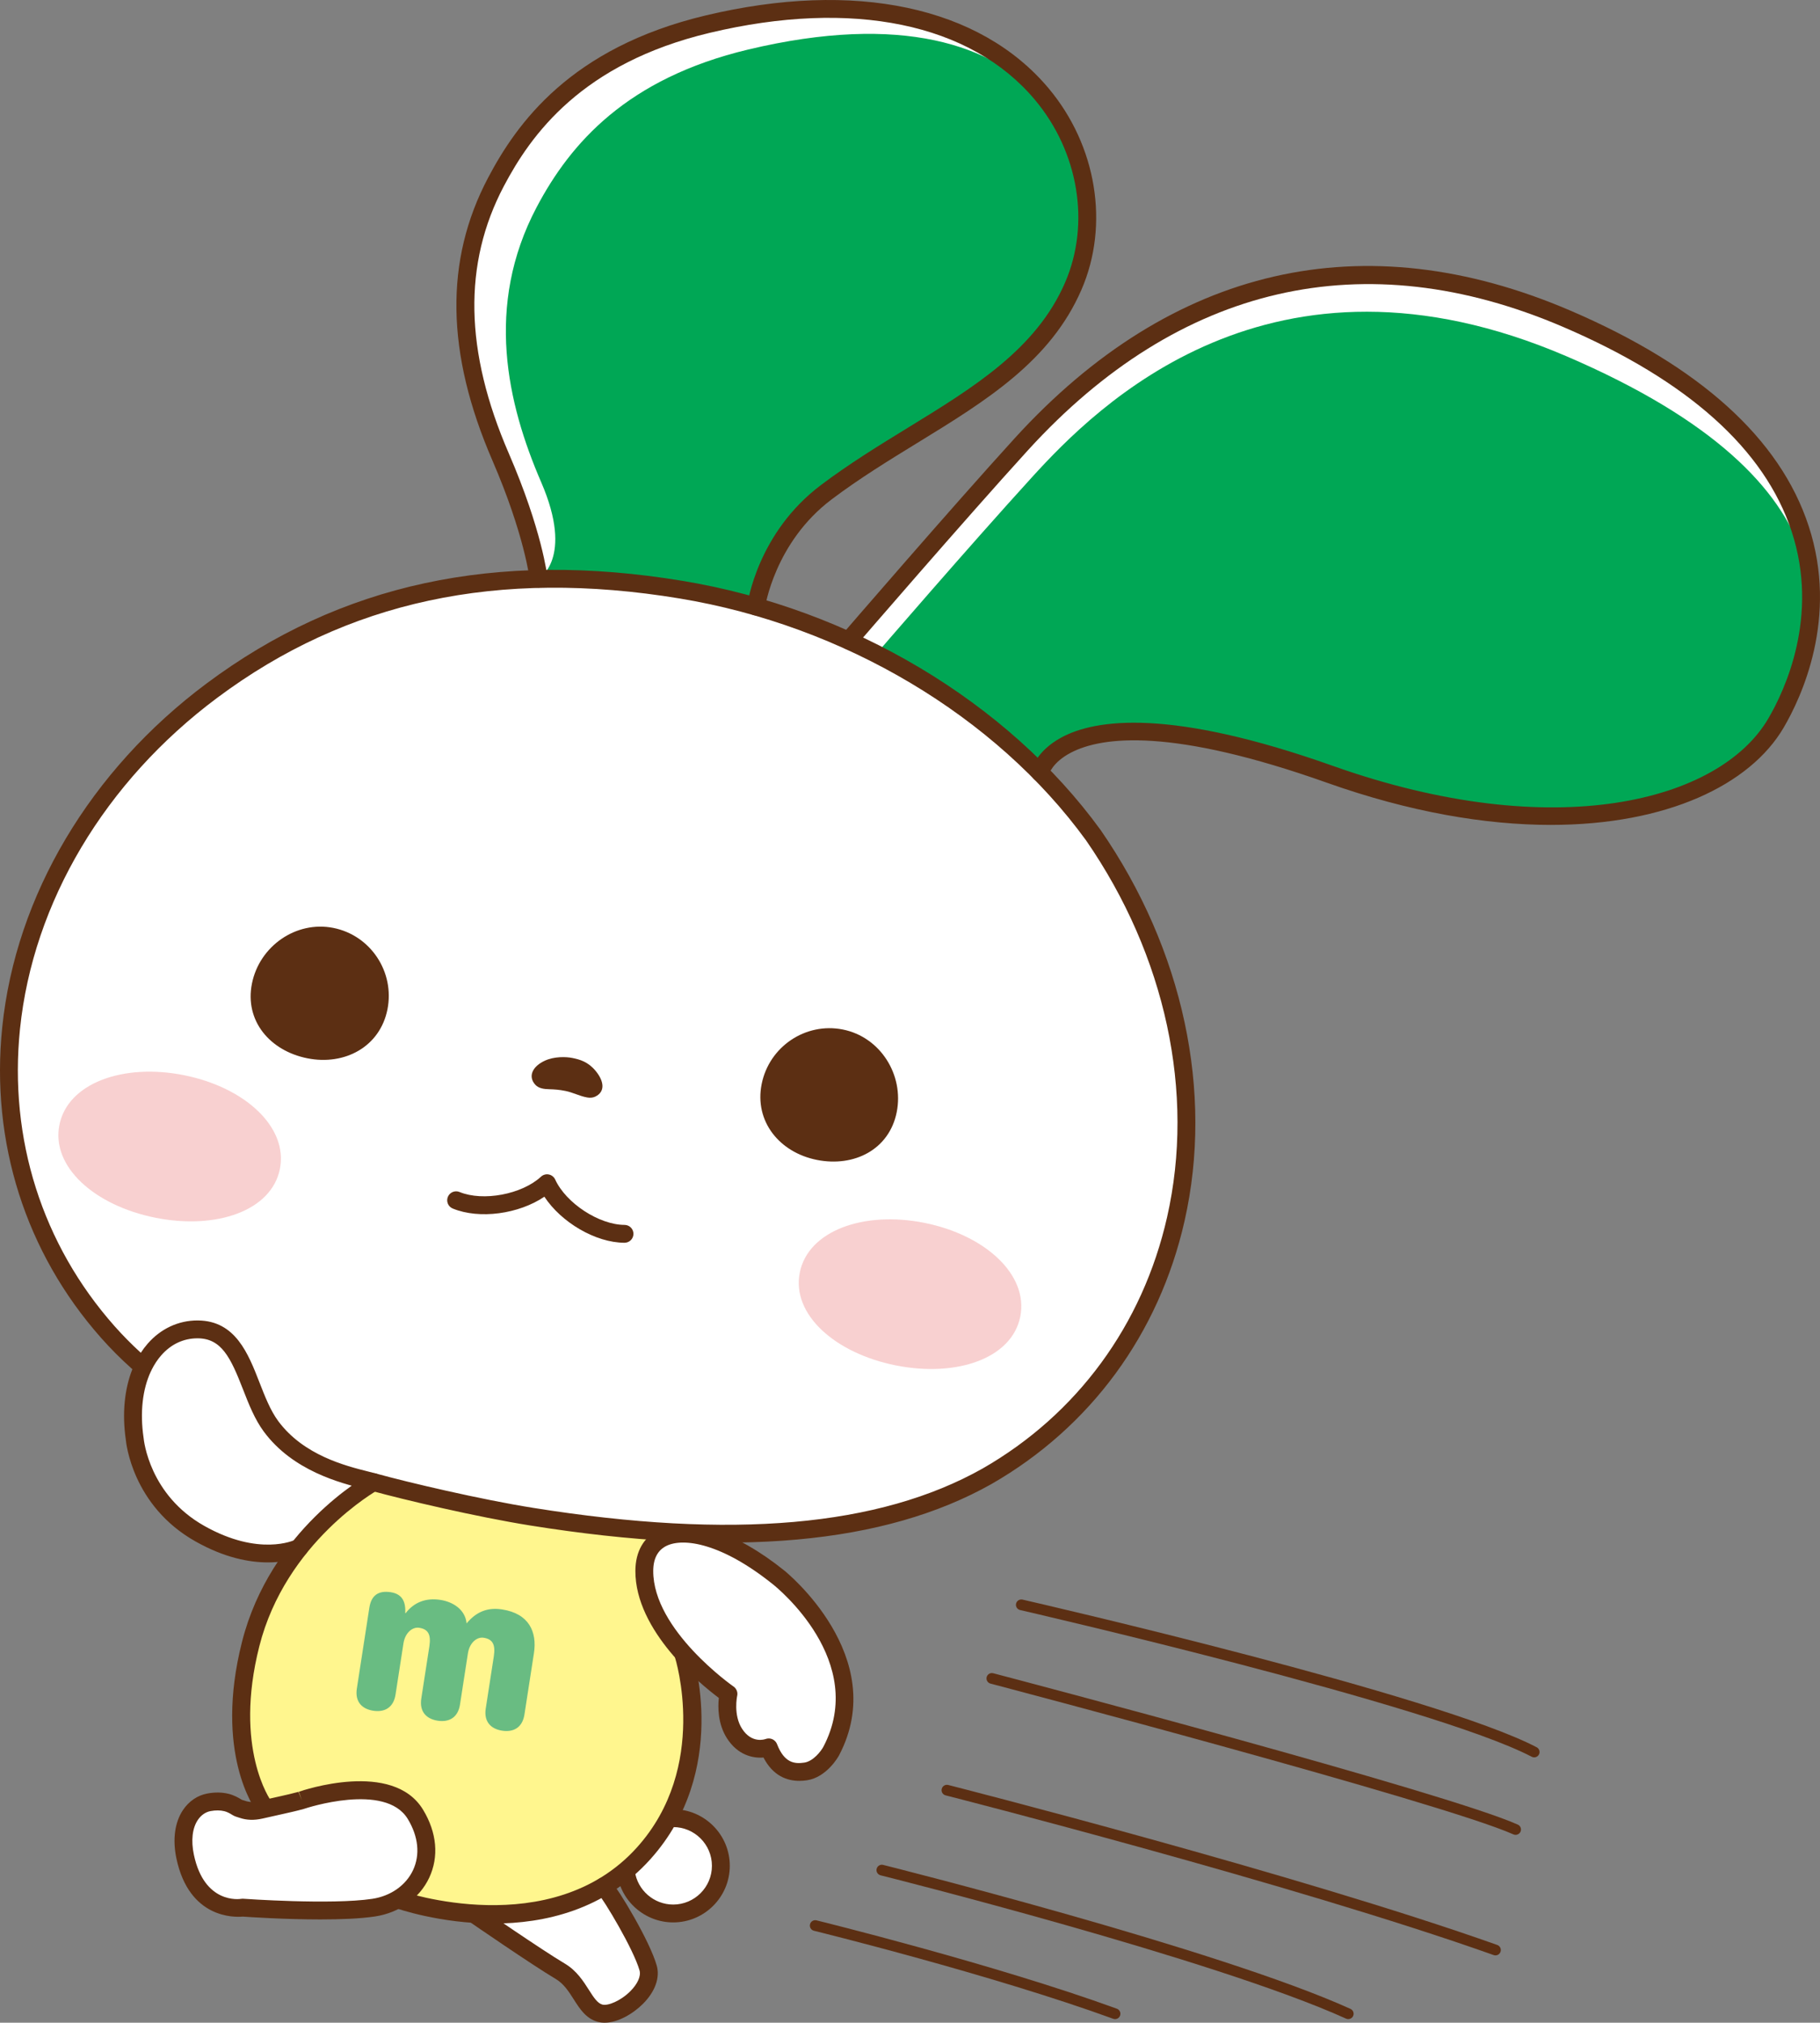
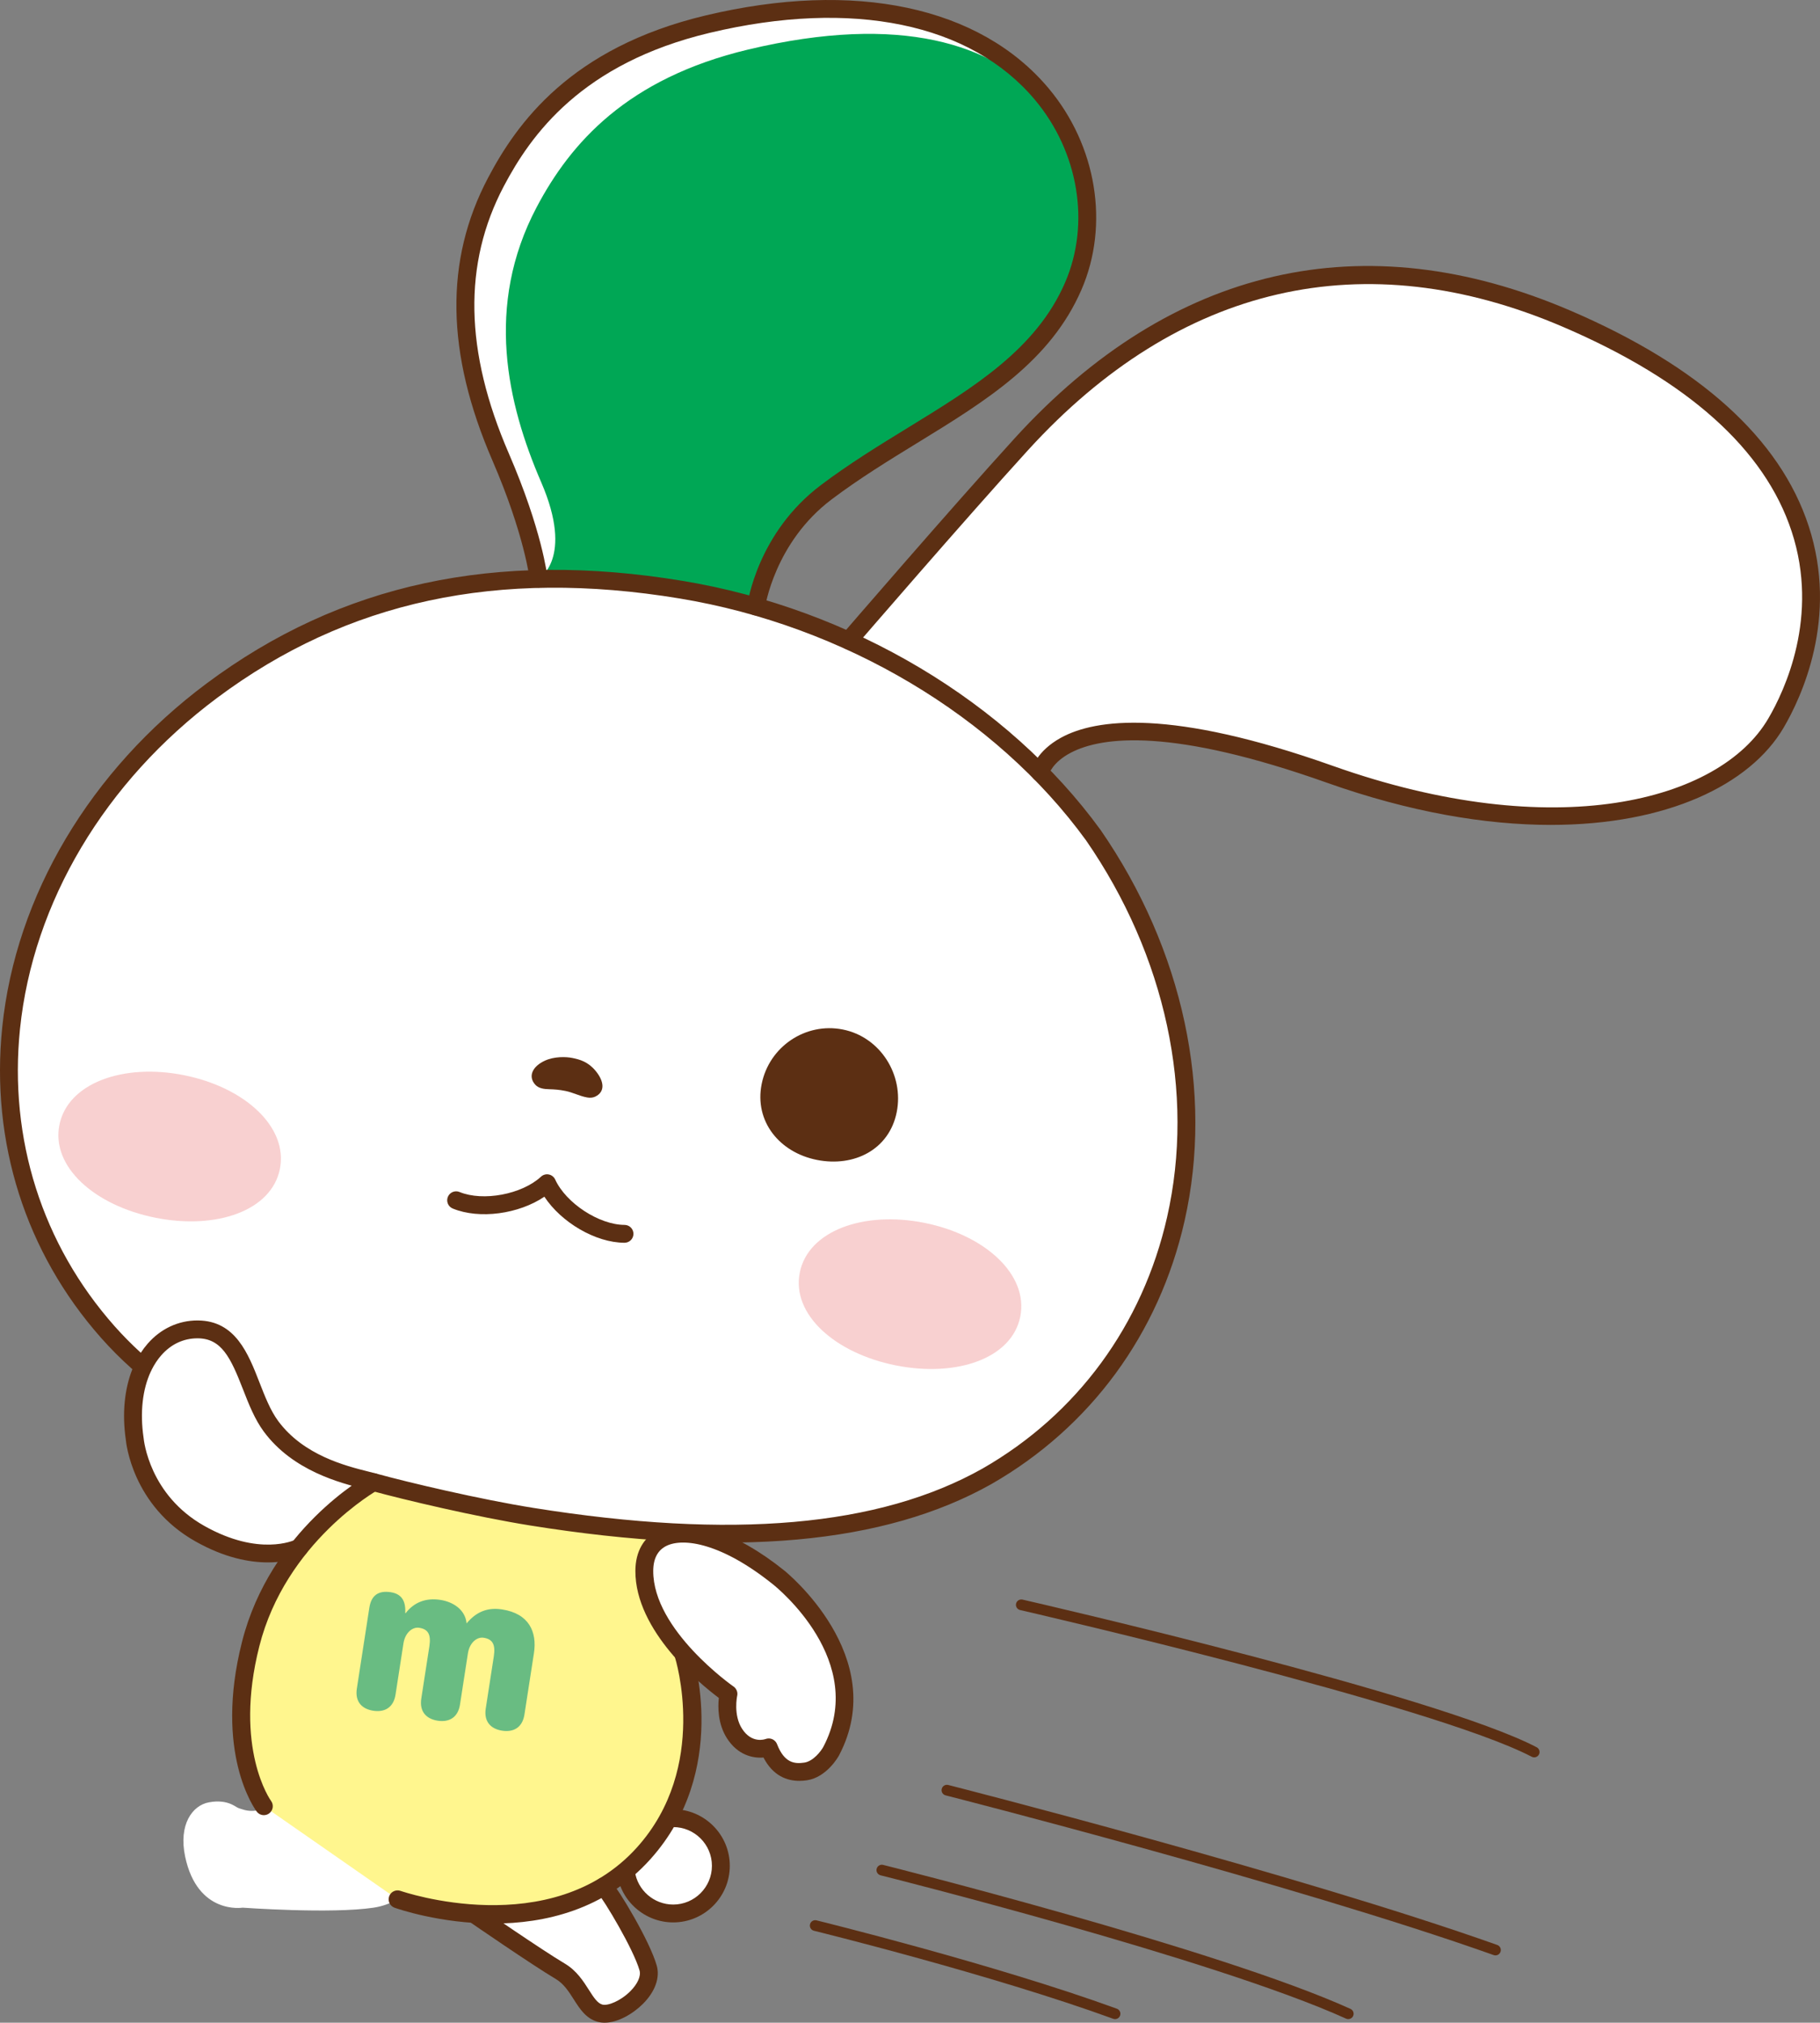
<svg xmlns="http://www.w3.org/2000/svg" width="254.719" height="283.104" viewBox="0 0 254.719 283.104">
  <rect x="0" y="0" width="254.719" height="283.104" fill="#808080" stroke="none" />
  <g>
    <g id="_lay_1" data-name="lay_1">
      <g>
        <path d="M219.275,44.616c-41.422-17.783-67.446,7.807-76.338,17.566-8.892,9.759-24.154,27.464-24.154,27.464l.113.078c-4.245-1.926-8.667-3.553-13.226-4.849l.152.019s1.293-9.569,9.811-15.994c13.139-9.912,28.607-15.066,34.576-28.853,8.008-18.494-8.244-46.903-51.167-36.67-16.955,4.042-24.887,13.091-29.633,22.096-7.269,13.792-4.113,27.464.649,38.47,4.64,10.724,5.325,17.054,5.325,17.054l.207.026c-15.551.329-31.154,4.612-45.933,15.64C-1.731,120.084-7.881,160.486,15.086,186.429c1.532,1.73,3.19,3.354,4.958,4.879l.006.003c-1.266,2.622-1.78,6.089-1.195,10.093,0,0,.73,8.529,9.13,13.258,8.4,4.728,13.91,1.96,13.91,1.96l.012-.011c-2.793,3.484-5.427,7.974-6.829,13.514-3.835,15.156,1.854,22.681,1.854,22.681l.498.288c-.319.072-.638.144-.958.216-.854.191-1.686.222-2.527-.063-.25-.085-.542-.144-.767-.284-.47-.293-.929-.538-1.472-.673-.807-.202-1.655-.182-2.469-.031-2.319.431-4.268,3.115-3.326,7.592,1.724,8.192,8.042,7.152,8.042,7.152,0,0,12.41.894,18.341,0,1.249-.188,2.388-.612,3.389-1.204l-.042.036s4.729,1.679,11.065,2.034l-.307.067s8.729,6.022,12.028,7.979c2.814,1.67,3.249,5.22,5.551,5.86,2.467.685,7.621-3.185,6.732-6.328s-5.016-10.07-6.202-11.434l-.032.007c1.458-.874,2.867-1.922,4.198-3.182l-1.065,1.221c.445,3.253,3.234,5.759,6.609,5.759,3.684,0,6.671-2.987,6.671-6.671s-2.987-6.671-6.671-6.671l-2.285,2.622c8.274-11.597,3.716-25.53,3.716-25.53l.011-.129c3.073,3.417,6.294,5.646,6.294,5.646,0,0-.718,3.124.852,5.559,1.936,3,4.779,1.927,4.779,1.927,1.071,2.766,2.804,3.723,5.159,3.37,2.215-.332,3.572-2.822,3.572-2.822,6.878-13.068-7.334-24.325-7.334-24.325-4.787-3.851-9.166-5.779-12.501-6.077-.034-.051-.068-.102-.104-.157,15.283.586,30.002-1.308,41.77-7.937,30.053-17.243,37.136-57.493,14.879-89.714-2.244-3.088-4.766-6.024-7.506-8.803l.043.03s3.028-13.084,40.563.24c30.546,10.843,55.052,5.422,62.425-7.157,7.373-12.578,12.144-38.819-29.277-56.602ZM57.922,263.879c.018-.022.033-.046.051-.068l.024.004-.074.064Z" fill="#fff" />
        <path d="M75.383,80.998s5-2.78.36-13.504c-4.761-11.006-7.918-24.678-.649-38.469,4.746-9.005,12.678-18.053,29.633-22.095,42.923-10.234,51.597,17.873,45.482,33.12-5.593,13.944-21.437,18.941-34.576,28.853-8.517,6.425-9.811,15.994-9.811,15.994" fill="#00a755" />
-         <path d="M122.659,91.506s12.918-14.994,21.81-24.753c8.892-9.759,33.351-34.67,74.773-16.887,41.422,17.783,36.683,38.773,29.309,51.352-7.373,12.578-31.879,18-62.425,7.157-37.535-13.325-40.563-.24-40.563-.24" fill="#00a755" />
        <path d="M95.648,231.566s5.188,15.859-5.554,27.82c-12.723,14.169-34.454,6.447-34.454,6.447l-18.707-13.027s-5.689-7.525-1.854-22.681c3.882-15.345,17.215-22.681,17.215-22.681,0,0,20.66,5.821,28.69,5.786,7.286-.031,10.708,1.87,10.708,1.87l-1.519,6.348,5.475,10.118Z" fill="#fff68e" />
        <path d="M142.793,184.274c-1.167,5.849-8.885,8.534-17.407,6.835s-14.62-7.14-13.453-12.989c1.166-5.849,8.911-8.666,17.433-6.967,8.522,1.7,14.594,7.272,13.427,13.121Z" fill="#f8d0d0" />
        <path d="M8.313,157.453c-1.167,5.849,4.931,11.29,13.453,12.989,8.522,1.7,16.241-.985,17.407-6.835,1.167-5.849-4.905-11.422-13.427-13.121-8.522-1.7-16.267,1.117-17.433,6.966Z" fill="#f8d0d0" />
        <path d="M69.114,231.817c.264-1.709-.221-2.405-1.43-2.592-.921-.142-1.962.666-2.198,2.191l-1.107,7.156c-.285,1.841-1.545,2.507-3.123,2.263-1.578-.244-2.579-1.26-2.294-3.101l1.131-7.313c.264-1.709-.221-2.405-1.43-2.592-.92-.142-1.962.666-2.198,2.191l-1.107,7.156c-.285,1.841-1.546,2.507-3.123,2.263-1.578-.244-2.578-1.26-2.293-3.101l1.749-11.311c.26-1.683,1.214-2.452,3.002-2.175,1.698.263,2.096,1.455,2.025,2.926l.053.008c1.146-1.492,2.789-2.181,4.865-1.86,1.761.273,3.479,1.346,3.665,3.288,1.453-1.741,3.067-2.246,4.986-1.949,3.735.578,4.902,3.128,4.438,6.127l-1.326,8.576c-.285,1.841-1.547,2.507-3.124,2.263-1.578-.244-2.578-1.26-2.293-3.101l1.131-7.313" fill="#69bc82" />
-         <path d="M54.224,141.283c-1.043,5.228-5.979,7.883-11.207,6.84-5.228-1.043-8.8-5.23-7.757-10.458,1.043-5.228,6.169-8.834,11.397-7.791,5.228,1.043,8.61,6.181,7.568,11.409Z" fill="#5c2f13" />
        <path d="M106.598,151.728c-1.043,5.228,2.498,9.574,7.726,10.616,5.228,1.043,10.133-1.454,11.176-6.682,1.043-5.228-2.308-10.525-7.536-11.567-5.228-1.043-10.323,2.405-11.365,7.633Z" fill="#5c2f13" />
        <path d="M87.404,173.943h-.005c-4.057-.016-8.845-2.851-11.211-6.447-3.565,2.416-9.075,3.196-12.827,1.653-.639-.263-.943-.993-.681-1.631.263-.639.994-.942,1.631-.682,3.296,1.354,8.732.334,11.403-2.143.294-.272.701-.388,1.094-.309.393.078.725.341.892.705,1.517,3.312,6.144,6.339,9.709,6.353.69.003,1.248.564,1.245,1.255-.002.688-.562,1.245-1.25,1.245Z" fill="#5c2f13" />
        <path d="M79.14,152.694c1.05.211,1.978.721,3.03.909.386.069.786.055,1.144-.119,1.426-.689,1.234-2.172.036-3.612-1.043-1.254-2.183-1.582-3.236-1.792-.893-.185-2.546-.227-3.858.377-1.702.783-2.405,2.166-1.353,3.35.49.551,1.269.626,1.961.645.76.022,1.378.061,2.276.241Z" fill="#5c2f13" />
        <path d="M36.93,254.056c-.377,0-.75-.171-.995-.495-.247-.327-6.005-8.183-2.069-23.742,3.97-15.691,17.26-23.159,17.824-23.469.603-.334,1.363-.113,1.697.491.333.604.113,1.364-.491,1.698-.128.071-12.91,7.282-16.606,21.893-3.619,14.304,1.59,21.555,1.643,21.626.41.553.297,1.335-.253,1.747-.225.169-.489.251-.75.251Z" fill="#5c2f13" />
        <path d="M69.053,269.226c-7.435,0-13.36-2.048-13.831-2.215-.65-.23-.99-.945-.759-1.596.231-.649.947-.988,1.596-.76.21.073,21.104,7.264,33.106-6.104,10.115-11.264,5.345-26.447,5.295-26.599-.213-.656.146-1.361.801-1.575.658-.213,1.361.144,1.575.799.221.676,5.285,16.688-5.812,29.045-6.411,7.14-14.878,9.004-21.972,9.004Z" fill="#5c2f13" />
        <path d="M37.491,218.68c-2.576,0-6.039-.631-10.119-2.929-8.873-4.995-9.73-13.865-9.762-14.24-.532-3.635-.198-7.062.917-9.87-1.569-1.399-3.039-2.871-4.377-4.384C3.571,175.308-1.342,159.856.316,143.748c1.896-18.415,12.317-35.941,28.593-48.085,18.731-13.976,40.522-18.674,66.616-14.364,23.605,3.9,45.479,16.937,58.513,34.874,11.559,16.734,15.833,36.672,11.745,54.726-3.577,15.794-13.17,28.865-27.013,36.807-15.001,8.451-36.112,10.348-64.548,5.809-7.517-1.201-17.727-3.611-22.26-4.862-.288-.079-.628-.165-1.011-.261-3.227-.809-9.941-2.492-14.025-8.014-1.289-1.742-2.125-3.889-2.934-5.964-1.712-4.396-2.99-7.066-6.291-7.098h-.065c-1.958,0-3.713.826-5.08,2.393-.513.588-.956,1.259-1.326,2.001-.032.095-.076.187-.132.273-1.153,2.486-1.52,5.715-1.004,9.241.038.394.816,8.021,8.506,12.35,7.644,4.303,12.538,2.027,12.744,1.928.619-.297,1.366-.045,1.669.57.304.616.058,1.359-.556,1.668-.135.067-1.937.94-4.965.94ZM27.636,184.816h.087c5.231.05,7.02,4.64,8.597,8.689.749,1.923,1.523,3.911,2.614,5.386,3.551,4.801,9.453,6.28,12.623,7.075.405.102.765.191,1.068.275,4.479,1.236,14.566,3.618,21.99,4.804,27.856,4.45,48.438,2.645,62.918-5.513,13.22-7.585,22.39-20.083,25.81-35.186,3.935-17.375-.2-36.593-11.346-52.729-12.639-17.393-33.909-30.058-56.881-33.853-25.389-4.195-46.557.353-64.713,13.901-15.717,11.728-25.778,28.617-27.602,46.337-1.585,15.404,3.109,30.177,13.22,41.597,1.136,1.282,2.372,2.536,3.687,3.739.294-.452.615-.879.961-1.275,1.831-2.098,4.301-3.249,6.966-3.249Z" fill="#5c2f13" />
        <path d="M111.877,249.256c-1.73,0-3.694-.693-5.022-3.265-1.499.121-3.598-.346-5.099-2.672-1.316-2.04-1.287-4.429-1.152-5.672-2.557-1.912-11.713-9.351-11.679-17.795.011-2.702,1.187-4.748,3.311-5.761,4.034-1.922,10.751.271,17.531,5.727.143.112,14.934,12.055,7.656,25.88-.076.141-1.695,3.057-4.492,3.477-.335.05-.689.081-1.053.081ZM107.585,243.319c.501,0,.974.304,1.166.799,1.015,2.621,2.43,2.79,3.808,2.584,1.294-.194,2.361-1.646,2.662-2.188,6.296-11.963-6.469-22.308-7.015-22.742-7.216-5.807-12.534-6.552-14.895-5.423-1.245.593-1.88,1.775-1.887,3.514-.033,8.287,11.128,16.114,11.241,16.192.419.291.62.808.508,1.305-.01.045-.567,2.667.683,4.604,1.373,2.127,3.211,1.466,3.289,1.436.145-.055.294-.08.441-.08Z" fill="#5c2f13" />
        <g>
-           <path d="M42.243,251.96s12.142-4.219,15.9,1.986c3.758,6.205.082,12.162-5.849,13.055s-18.341,0-18.341,0c0,0-6.318,1.04-8.042-7.152-.942-4.476,1.007-7.161,3.326-7.592.814-.151,1.661-.171,2.469.031.543.136,1.002.381,1.472.673.225.14.517.199.768.284.841.286,1.673.254,2.527.063.733-.164,1.465-.328,2.198-.495,1.15-.261,2.31-.501,3.446-.819.042-.012.084-.024.126-.037Z" fill="#fff" />
-           <path d="M44.867,268.65c-5.014,0-10.041-.335-10.894-.395-1.162.106-7.509.289-9.285-8.148-.557-2.646-.23-5.051.92-6.769.827-1.236,2.035-2.057,3.401-2.31,1.07-.2,2.079-.185,3,.047.743.187,1.342.522,1.83.826.066.033.157.053.244.078.091.027.181.055.268.084.537.183,1.108.191,1.848.025l2.984-.671c.861-.191,1.751-.391,2.598-.626l.461,1.167-.41-1.181c.534-.187,13.146-4.472,17.379,2.519,1.934,3.193,2.239,6.573.858,9.518-1.351,2.882-4.189,4.909-7.591,5.422-2.057.31-4.833.413-7.612.413ZM33.953,265.751c.03,0,.06,0,.09.003.124.009,12.341.874,18.064.011,2.573-.388,4.704-1.887,5.699-4.011,1.014-2.162.753-4.706-.733-7.161-3.146-5.195-14.309-1.49-14.42-1.452-.015.005-.029.01-.044.015-.006.002-.079.023-.084.025-.981.273-1.904.479-2.797.679l-2.983.67c-1.179.266-2.226.232-3.2-.099l-.176-.055c-.243-.072-.545-.162-.848-.351-.395-.246-.734-.428-1.117-.523-.57-.144-1.222-.146-1.937-.016-.699.13-1.331.571-1.781,1.243-.772,1.154-.968,2.881-.551,4.862,1.461,6.942,6.407,6.213,6.616,6.176.067-.011.135-.017.203-.017Z" fill="#5c2f13" />
-         </g>
+           </g>
        <path d="M84.611,283.104c-.333,0-.657-.04-.968-.127-1.637-.454-2.507-1.823-3.349-3.146-.681-1.07-1.384-2.177-2.506-2.843-3.297-1.956-11.742-7.778-12.1-8.024-.568-.393-.711-1.171-.319-1.739.391-.568,1.171-.711,1.739-.319.087.061,8.732,6.02,11.956,7.933,1.636.971,2.581,2.457,3.34,3.651.742,1.167,1.231,1.892,1.908,2.08.758.202,2.55-.509,3.911-1.877,1.027-1.032,1.507-2.119,1.284-2.906-.831-2.935-4.888-9.742-5.942-10.954-.453-.521-.398-1.311.123-1.764.52-.453,1.311-.397,1.763.123,1.248,1.434,5.496,8.498,6.462,11.913.479,1.694-.219,3.645-1.917,5.351-1.367,1.374-3.503,2.649-5.384,2.649Z" fill="#5c2f13" />
        <path d="M105.823,86.144c-.057,0-.113-.004-.171-.012-.683-.093-1.162-.722-1.069-1.405.056-.412,1.465-10.162,10.296-16.825,3.985-3.006,8.171-5.573,12.22-8.056,9.225-5.658,17.939-11.002,21.963-20.295,3.566-8.236,1.907-18.281-4.228-25.592C135.852,3.255,119.265-.158,99.332,4.595c-17.945,4.278-25.041,14.298-28.817,21.462-5.723,10.858-5.497,23.089.69,37.39,4.661,10.774,5.391,17.149,5.42,17.416.074.686-.421,1.301-1.107,1.376-.68.08-1.303-.42-1.378-1.105-.007-.062-.737-6.311-5.229-16.693-6.507-15.041-6.706-27.978-.607-39.549,4.003-7.595,11.515-18.214,30.449-22.728,20.89-4.981,38.384-1.267,47.999,10.19,6.737,8.029,8.545,19.095,4.606,28.192-4.338,10.018-13.378,15.562-22.95,21.433-3.998,2.452-8.132,4.987-12.021,7.921-7.974,6.015-9.312,15.075-9.325,15.166-.086.625-.623,1.08-1.237,1.08Z" fill="#5c2f13" />
        <path d="M217.067,115.457c-9.139,0-19.729-1.776-31.358-5.904-21.605-7.67-31.419-6.516-35.848-4.199-2.589,1.356-3.065,3.014-3.084,3.084-.179.658-.852,1.063-1.514.896-.661-.166-1.07-.818-.916-1.482.063-.273.716-2.722,4.147-4.602,4.833-2.647,15.356-4.111,38.052,3.946,31.004,11.005,54.12,5.006,60.928-6.611,2.291-3.907,7.195-14.283,3.274-26.212-3.779-11.5-14.534-21.125-31.966-28.609-27.834-11.949-53.743-5.982-74.921,17.26-8.778,9.634-23.979,27.262-24.131,27.438-.45.524-1.24.583-1.763.131-.523-.451-.582-1.24-.131-1.763.153-.177,15.375-17.831,24.177-27.49,21.962-24.103,48.85-30.283,77.755-17.873,18.12,7.779,29.342,17.915,33.354,30.125,4.238,12.896-1.03,24.057-3.493,28.257-4.688,7.999-16.332,13.606-32.563,13.607Z" fill="#5c2f13" />
        <path d="M94.217,269.067c-3.941,0-7.314-2.94-7.848-6.84-.094-.684.385-1.313,1.069-1.407.685-.093,1.314.385,1.408,1.069.365,2.667,2.674,4.678,5.371,4.678,2.989,0,5.421-2.433,5.421-5.422s-2.432-5.421-5.421-5.421c-.69,0-1.25-.56-1.25-1.25s.56-1.25,1.25-1.25c4.368,0,7.921,3.554,7.921,7.921s-3.553,7.922-7.921,7.922Z" fill="#5c2f13" />
        <path d="M214.72,245.968c-.117,0-.236-.027-.347-.085-13.85-7.244-71.028-20.404-71.604-20.536-.404-.093-.656-.495-.563-.899.092-.402.496-.652.898-.563,2.359.541,57.943,13.336,71.964,20.669.367.192.509.646.317,1.013-.134.256-.395.402-.665.402Z" fill="#5c2f13" />
-         <path d="M212.118,256.812c-.102,0-.206-.021-.306-.065-10.021-4.478-72.555-20.938-73.186-21.104-.4-.105-.64-.516-.535-.916.106-.4.515-.639.917-.535,2.579.679,63.284,16.658,73.417,21.186.378.169.547.612.378.99-.125.279-.398.444-.685.444Z" fill="#5c2f13" />
        <path d="M209.299,273.681c-.083,0-.168-.014-.251-.043-27.838-9.896-76.219-22.229-76.705-22.353-.402-.102-.645-.51-.542-.911s.51-.644.912-.542c.486.123,48.935,12.474,76.837,22.392.391.139.594.568.456.958-.109.308-.398.499-.707.499Z" fill="#5c2f13" />
        <path d="M188.696,282.602c-.104,0-.209-.021-.309-.067-18.375-8.333-64.684-19.945-65.149-20.062-.402-.101-.646-.508-.546-.909.1-.402.508-.648.909-.546.467.116,46.907,11.762,65.405,20.151.377.171.544.615.374.992-.125.277-.398.44-.684.44Z" fill="#5c2f13" />
        <path d="M156.058,282.602c-.085,0-.172-.015-.257-.045-17.004-6.197-41.639-12.261-41.886-12.321-.402-.099-.648-.505-.55-.907.099-.401.506-.648.907-.55.248.061,24.96,6.144,42.042,12.368.389.143.59.572.448.962-.111.305-.398.493-.705.493Z" fill="#5c2f13" />
      </g>
    </g>
  </g>
</svg>